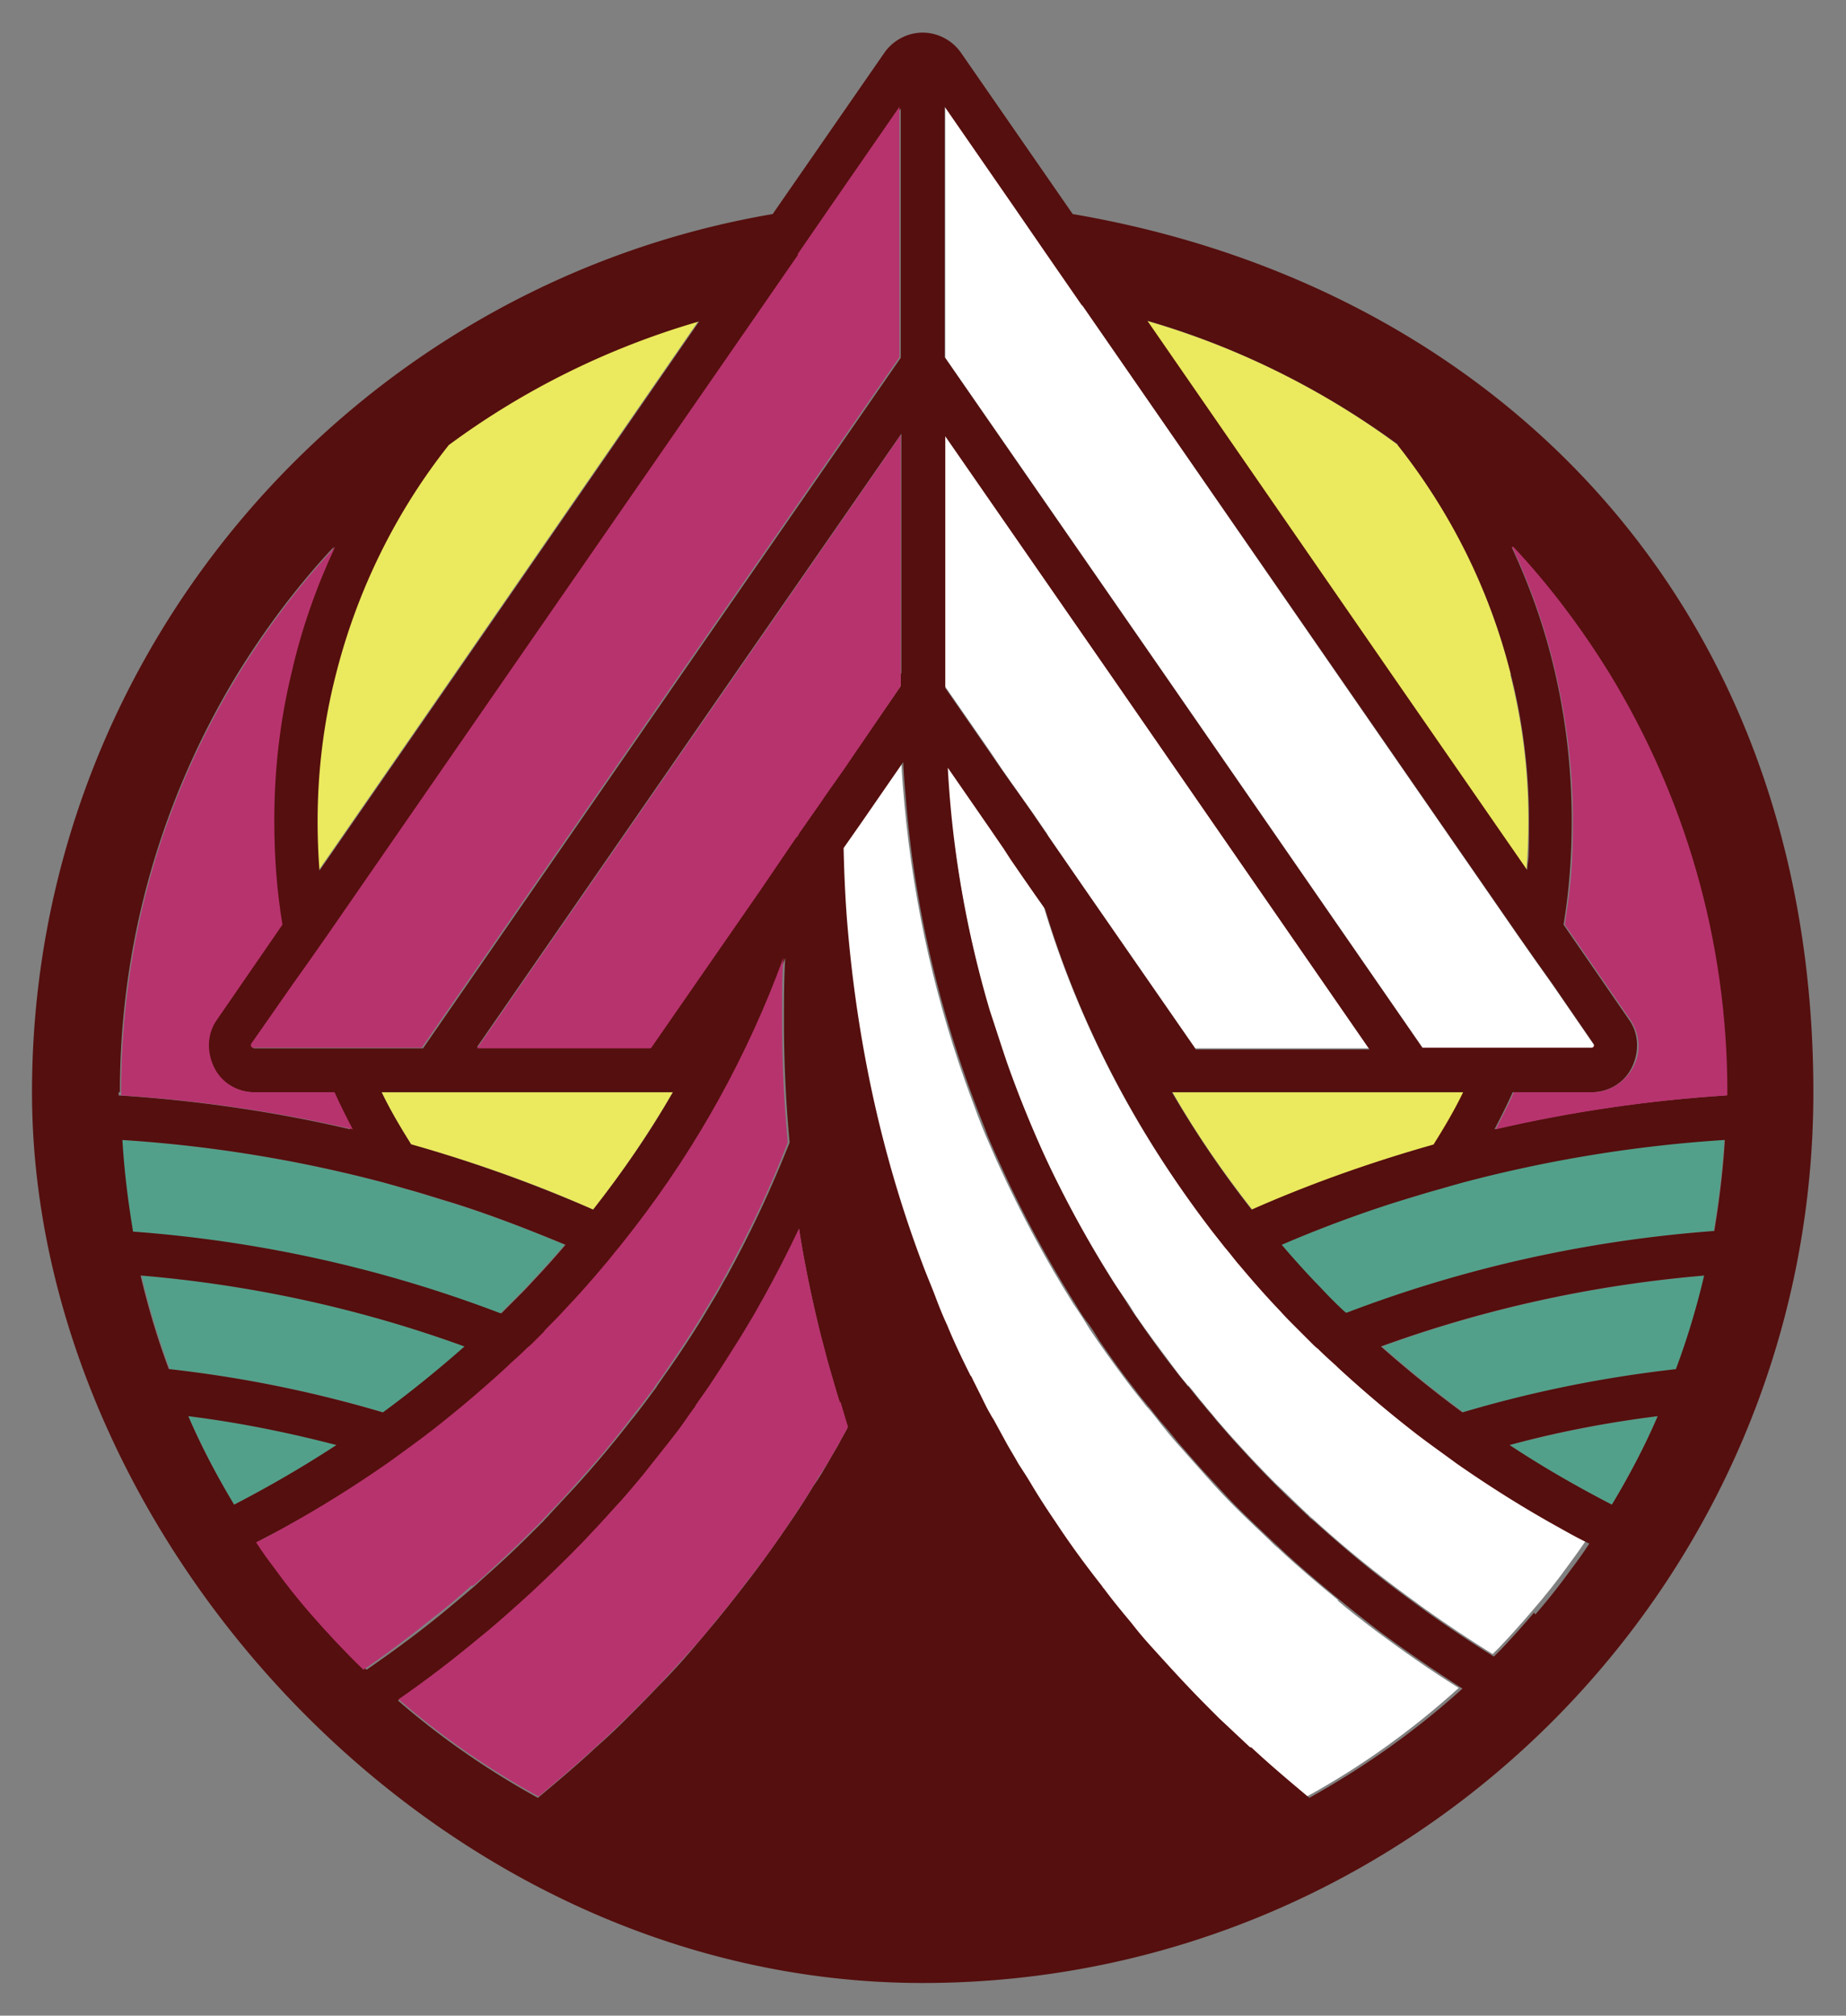
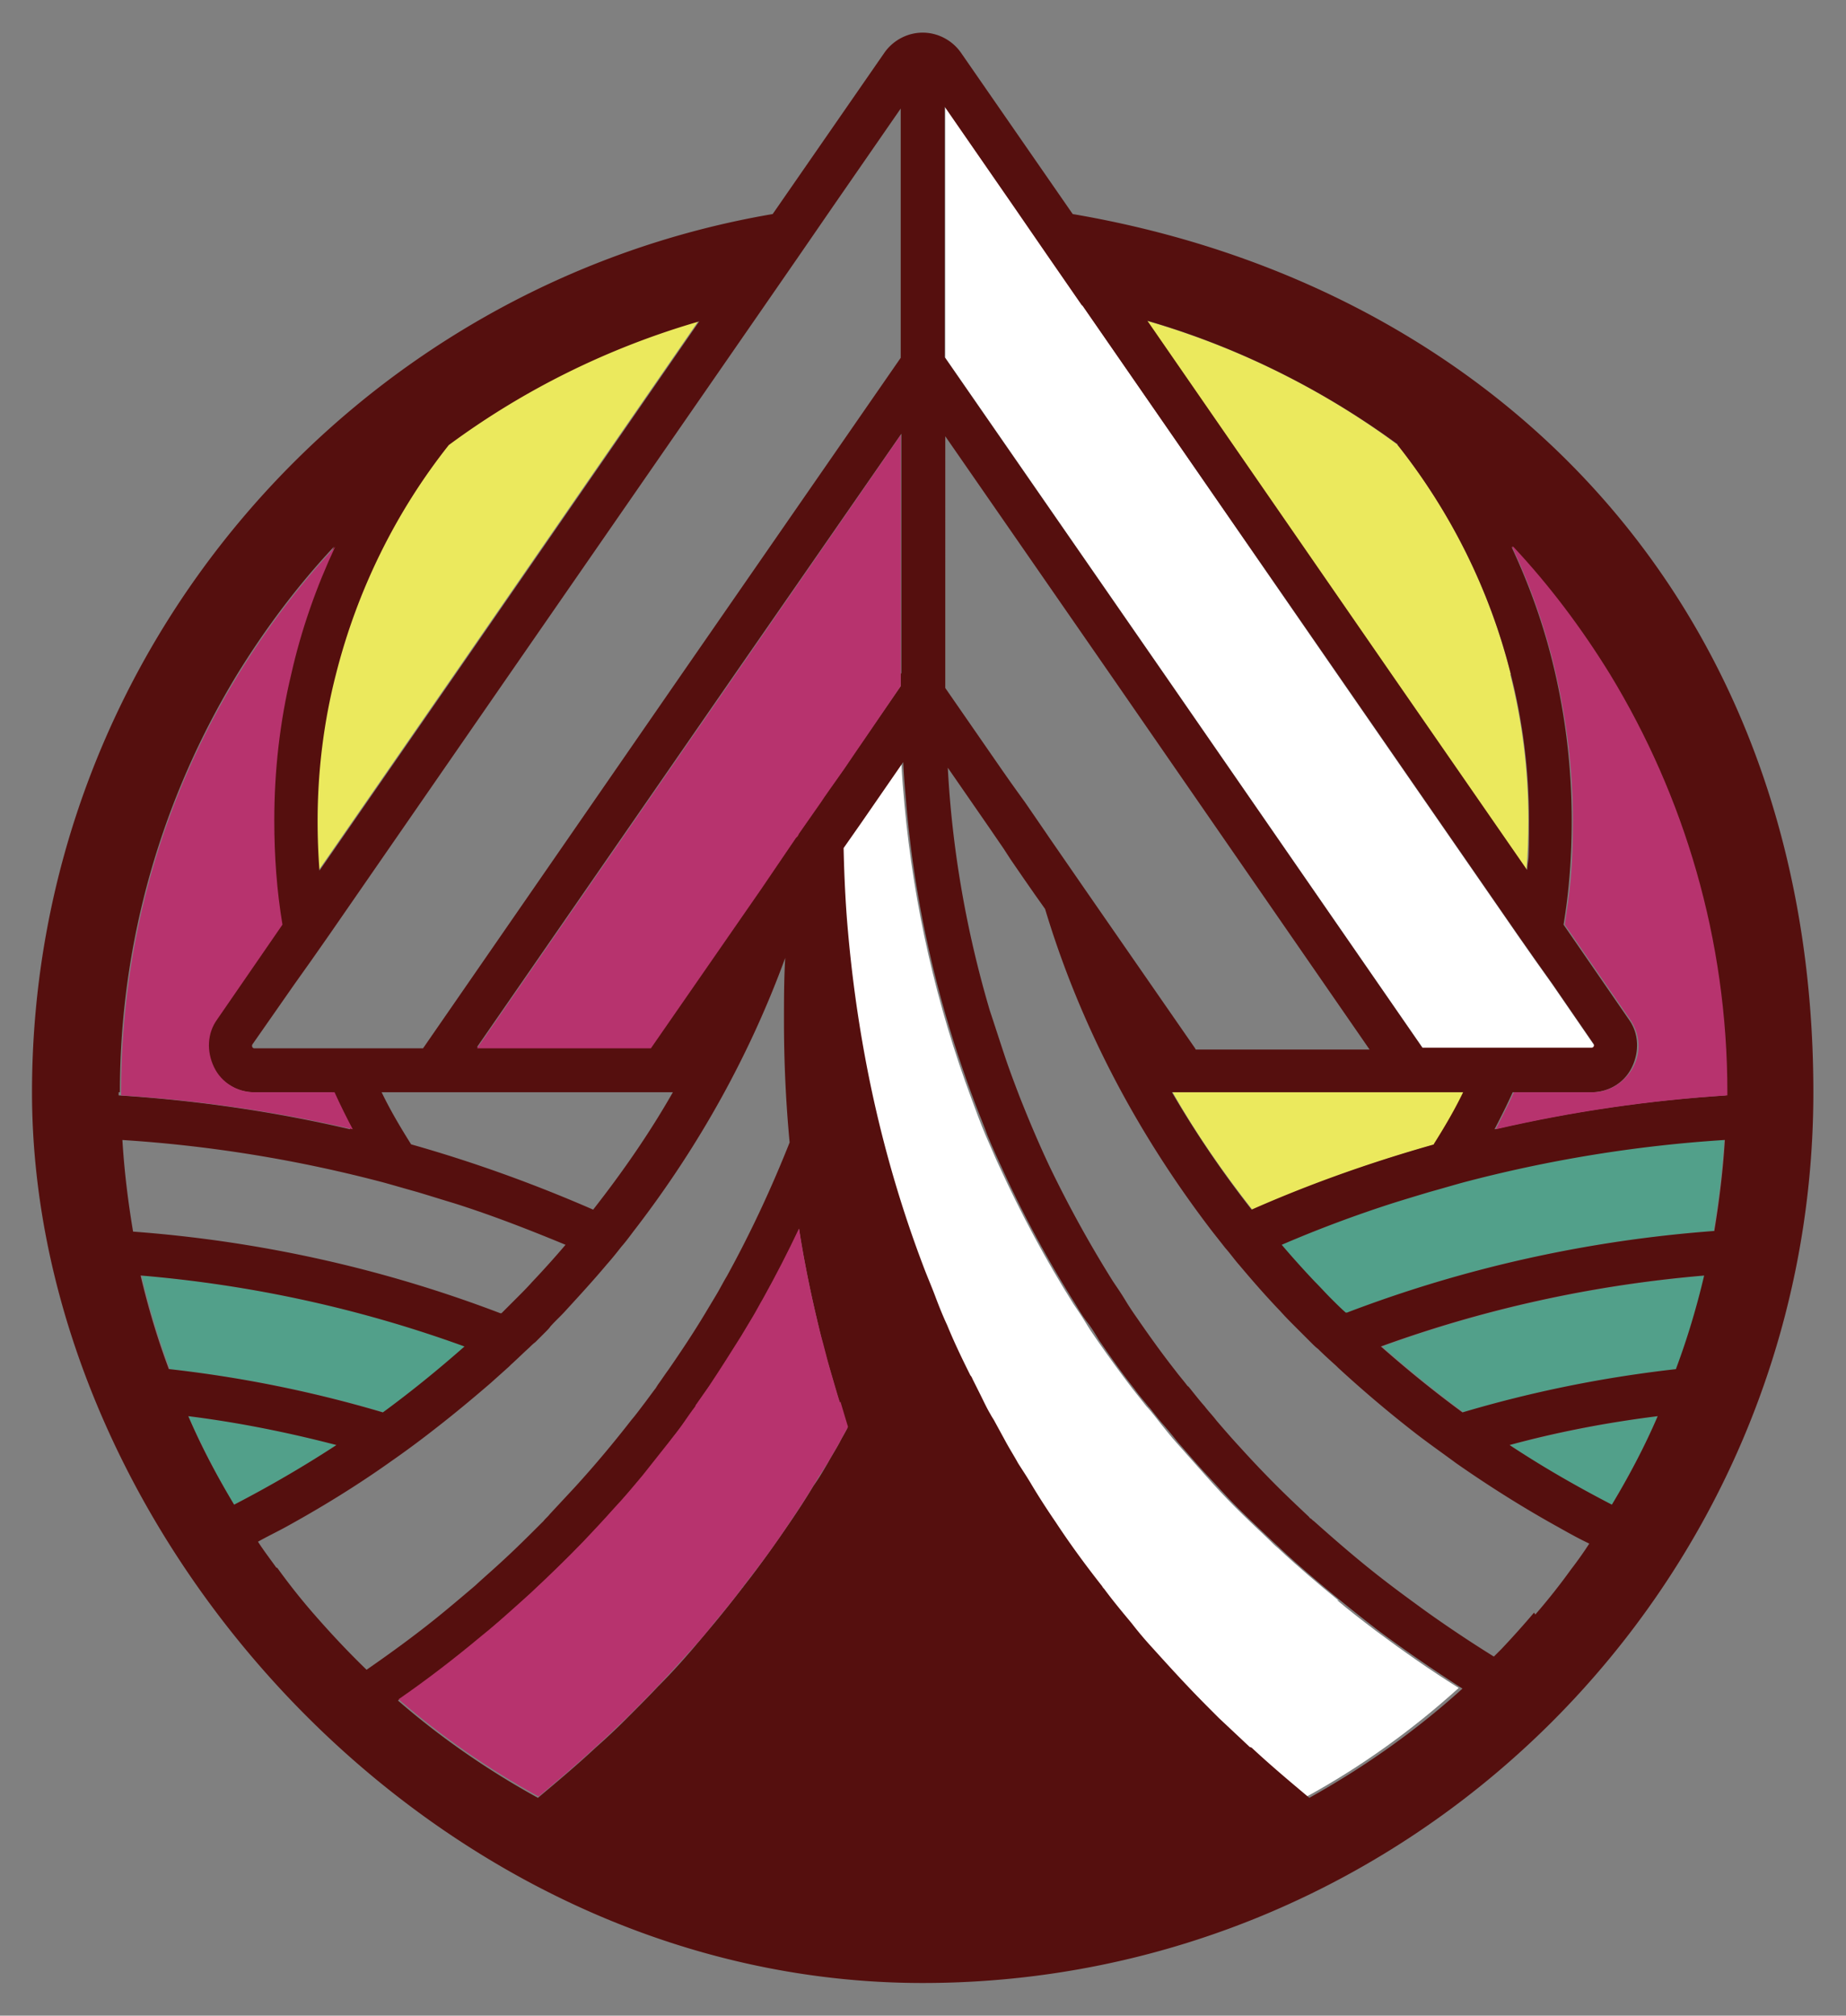
<svg xmlns="http://www.w3.org/2000/svg" data-bbox="5.1 5.2 283.8 310.7" viewBox="0 0 294.1 321.1" data-type="color">
  <rect x="0" y="0" width="294.1" height="321.1" fill="#808080" stroke="none" />
  <g>
    <path d="M53.4 107.4c-1.9 7.5-2.9 15.3-2.9 23.3s.1 5.3.3 7.9l21.6-31.2 38.9-56.3c-14.5 4.2-28 11-39.9 19.7-8.4 10.6-14.7 23-18 36.6" fill="#ebe95d" data-color="1" />
    <path d="M186.8 174c3.7 6.5 8 12.7 12.7 18.7 9.4-4.1 19.1-7.6 29.1-10.4 1.7-2.7 3.3-5.4 4.7-8.3h-46.4Z" fill="#ebe95d" data-color="1" />
    <path d="M240.7 107.4c-3.4-13.5-9.6-26-18.1-36.6-11.9-8.8-25.4-15.5-39.9-19.7l38.9 56.3 21.6 31.2c.2-2.6.3-5.2.3-7.9 0-8-1-15.9-2.9-23.3Z" fill="#ebe95d" data-color="1" />
-     <path d="M60.8 174c1.4 2.9 3 5.6 4.7 8.3 9.9 2.8 19.6 6.2 29 10.4 4.7-6 8.9-12.2 12.7-18.7z" fill="#ebe95d" data-color="1" />
+     <path d="M60.8 174z" fill="#ebe95d" data-color="1" />
    <path d="M256.8 239.7c2.7-4.5 5.2-9.2 7.3-14.1-8 1-15.9 2.6-23.6 4.6 5.2 3.5 10.7 6.6 16.3 9.5" fill="#52a08a" data-color="2" />
    <path d="M233.1 225c11.1-3.3 22.5-5.6 34.1-6.9 1.8-4.8 3.3-9.8 4.5-14.9-17.7 1.5-35 5.3-51.5 11.3 4.2 3.7 8.5 7.2 13 10.5Z" fill="#52a08a" data-color="2" />
    <path d="M232.9 188.4c-1.8.5-3.5 1-5.3 1.5-2 .6-3.9 1.2-5.9 1.8-6 1.9-11.9 4.2-17.6 6.6 1.7 2 3.5 4 5.3 5.9.8.9 1.6 1.7 2.5 2.6l2.4 2.4h.2c18.6-7.2 38.3-11.6 58.5-13.1.8-4.8 1.4-9.6 1.7-14.6-14.2.9-28.2 3.2-41.8 6.8Z" fill="#52a08a" data-color="2" />
    <path d="M27 218.1c11.6 1.3 23 3.6 34.1 6.9 4.5-3.3 8.8-6.8 13-10.5-16.5-6-33.8-9.8-51.5-11.3 1.2 5.1 2.7 10.1 4.5 14.9Z" fill="#52a08a" data-color="2" />
    <path d="M37.3 239.7c5.6-2.9 11-6 16.3-9.5-7.7-2.1-15.6-3.6-23.6-4.6 2.2 4.9 4.6 9.6 7.3 14.1" fill="#52a08a" data-color="2" />
-     <path d="M66.4 189.9c-1.8-.5-3.5-1-5.3-1.5-13.6-3.6-27.6-5.9-41.8-6.8.3 4.9.9 9.8 1.7 14.6 20.2 1.5 39.9 5.9 58.5 13h.2l2.4-2.4c.8-.8 1.7-1.7 2.5-2.6 1.8-1.9 3.6-3.9 5.3-5.9q-8.7-3.75-17.7-6.6c-1.9-.6-3.9-1.2-5.9-1.8Z" fill="#52a08a" data-color="2" />
-     <path d="M231.8 232.7q-3.45-2.4-6.9-5.1c-4.1-3.2-8.1-6.5-11.9-10.1l-.3-.3c-1-.9-1.9-1.8-2.9-2.7-.3-.3-.6-.6-1-.9l-1.6-1.6-.9-.9c-.8-.9-1.7-1.7-2.5-2.6-2.2-2.4-4.4-4.8-6.5-7.3-.8-.9-1.6-1.9-2.3-2.8-.8-.9-1.5-1.9-2.2-2.8-12.1-15.6-21-32.9-26.5-51.1l-1.7-2.5-1.6-2.3-2.2-3.2-1.1-1.7-2.4-3.5-6.5-9.4c.8 13.2 3.1 26.2 6.7 38.7.7 2.5 1.5 4.9 2.4 7.3.7 2.1 1.5 4.2 2.3 6.3 1.5 3.9 3.1 7.7 4.9 11.4 2.9 6.2 6.3 12.3 10 18.1.6 1 1.2 2 1.9 2.9s1.3 1.9 1.9 2.9c2 2.9 4.1 5.7 6.2 8.5.6.8 1.2 1.6 1.9 2.4.1.1.2.3.4.4.8.9 1.5 1.9 2.3 2.8.6.8 1.3 1.5 1.9 2.3 1.2 1.4 2.5 2.9 3.8 4.3 1.9 2.1 3.8 4.1 5.8 6.1 1.7 1.6 3.4 3.3 5.1 4.9.1 0 .2.2.3.3.2.1.3.3.5.4 3.6 3.3 7.4 6.5 11.3 9.5 2.2 1.7 4.4 3.3 6.6 4.9q5.25 3.75 10.8 7.2l1.2-1.2c1.8-1.9 3.5-3.8 5.2-5.8q3-3.45 5.7-7.2c1-1.4 2-2.7 2.9-4.1-1.6-.9-3.3-1.7-4.9-2.6-5.6-3.1-11.1-6.5-16.3-10.2Z" fill="#ffffff" data-color="3" />
    <path d="M213.3 255c-3.3-2.7-6.5-5.4-9.6-8.3-.6-.5-1.1-1-1.6-1.5-1.8-1.7-3.6-3.4-5.3-5.1-1.6-1.6-3.1-3.2-4.6-4.9l-4.8-5.4c-.8-.9-1.6-1.9-2.4-2.9-.7-.9-1.4-1.8-2.1-2.6l-.2-.2c-.8-1-1.5-1.9-2.3-2.9-1.9-2.5-3.8-5.1-5.6-7.7-.7-1-1.3-1.9-1.9-2.9s-1.3-2-1.9-2.9c-4.4-7-8.3-14.3-11.7-21.7-.8-1.7-1.5-3.4-2.3-5.2-.8-1.9-1.5-3.8-2.2-5.7-5.6-15-9.2-30.7-10.7-46.9-.2-2.2-.4-4.5-.5-6.8l-6.7 9.7-2.8 4c0 4.5.3 8.9.7 13.3.6 6.7 1.5 13.3 2.7 19.9 2.1 11.5 5.3 22.6 9.3 33.4.6 1.6 1.2 3.2 1.9 4.8.6 1.5 1.3 3 1.9 4.6 1.2 2.7 2.4 5.4 3.7 8 .1.2.2.5.4.7l1.2 2.4c.5 1.1 1.1 2.1 1.6 3.1.2.4.5.8.7 1.2l1.8 3.3c.6 1.1 1.3 2.2 1.9 3.3.7 1.2 1.4 2.4 2.2 3.5 1.2 2 2.5 4 3.8 5.9 2.4 3.5 4.8 6.9 7.4 10.2.1.1.2.2.3.4 1.4 1.8 2.9 3.7 4.4 5.5 1.1 1.3 2.1 2.5 3.2 3.8 1.8 2.1 3.7 4.2 5.7 6.2 1.6 1.7 3.3 3.4 5 5.1 1.6 1.6 3.2 3.1 4.9 4.6 3 2.8 6.1 5.4 9.2 8 8.8-4.8 17-10.7 24.4-17.4-4.5-2.8-8.9-5.9-13.2-9.1-2.1-1.6-4.2-3.2-6.2-4.9Z" fill="#ffffff" data-color="3" />
    <path d="m253.9 166.4-6.6-9.6-2.7-3.8-2.8-4-28.7-41.5-40.6-58.8-5.6-8.1-5.3-7.7-11-15.9v40l34.9 50.4 41.2 59.6h26.9s.2 0 .4-.2 0-.4 0-.4Z" fill="#ffffff" data-color="3" />
-     <path fill="#ffffff" d="m157.8 119.8 1.8 2.7 1.4 2 1 1.4 1.3 1.9 1.1 1.5 2.4 3.5.2.4 5.8 8.4 17.6 25.4h27.7l-41.2-59.6-26.4-38.1v40l.1.1z" data-color="3" />
    <path d="M170.9 34.1 153.1 8.4c-1.4-2-3.7-3.2-6.1-3.2s-4.7 1.2-6.1 3.2l-17.8 25.7C56.3 45.5 5.1 103.9 5.1 174S68.8 315.9 147 315.9 288.9 252.2 288.9 174s-51.1-128.5-118-139.9M275 174.5q-18.75 1.2-36.9 5.4c1-1.9 2-3.9 2.9-5.9h12.5c2.8 0 5.3-1.5 6.5-4s1.1-5.4-.5-7.6l-10.4-15.1c.9-5.4 1.3-10.9 1.3-16.6 0-8-.9-15.8-2.6-23.3-1.6-7.1-4-13.9-7-20.3 5.8 6.2 10.9 13 15.4 20.3 11.9 19.4 18.7 42.2 18.7 66.6v.5Zm-1.9 21.6c-20.2 1.5-39.9 5.9-58.5 13h-.2c-.8-.7-1.6-1.5-2.4-2.3s-1.6-1.7-2.5-2.6c-1.8-1.9-3.6-3.9-5.3-5.9 5.8-2.5 11.7-4.7 17.6-6.6 1.9-.6 3.9-1.2 5.9-1.8 1.8-.5 3.5-1 5.3-1.5 13.6-3.6 27.6-5.9 41.8-6.8-.3 4.9-.9 9.8-1.7 14.6Zm-6 22c-11.6 1.3-23 3.6-34.1 6.9-4.5-3.3-8.8-6.8-13-10.5 16.5-6 33.8-9.8 51.5-11.3-1.2 5.1-2.7 10.1-4.5 14.9Zm-22.7 38.8c-1.7 2-3.4 3.9-5.2 5.8l-1.2 1.2q-5.55-3.45-10.8-7.2c-2.2-1.6-4.4-3.2-6.6-4.9-3.9-3-7.6-6.2-11.3-9.5-.2-.1-.3-.3-.5-.4-.1 0-.2-.2-.3-.3-1.7-1.6-3.4-3.2-5.1-4.9-2-2-3.9-4-5.8-6.1-1.3-1.4-2.6-2.9-3.8-4.3-.6-.8-1.3-1.5-1.9-2.3-.8-.9-1.5-1.8-2.3-2.8-.1-.1-.2-.3-.4-.4-.6-.8-1.3-1.6-1.9-2.4-2.2-2.8-4.2-5.6-6.2-8.5-.7-1-1.3-1.9-1.9-2.9s-1.3-2-1.9-2.9c-3.7-5.9-7-11.9-10-18.1-1.8-3.8-3.4-7.6-4.9-11.4-.8-2.1-1.6-4.2-2.3-6.3-.8-2.4-1.6-4.9-2.4-7.3-3.7-12.5-6-25.5-6.7-38.7l6.5 9.4 2.4 3.5 1.1 1.7 2.2 3.2 1.6 2.3 1.7 2.4C172 163.1 181 180.3 193 196c.7.9 1.5 1.9 2.2 2.8.8.9 1.5 1.9 2.3 2.8 2.1 2.5 4.2 4.9 6.5 7.3.8.9 1.6 1.7 2.5 2.6l.9.9 1.6 1.6c.3.3.6.6 1 .9.9.9 1.9 1.8 2.9 2.7l.3.3c3.8 3.5 7.8 6.9 11.9 10.1 2.3 1.8 4.6 3.4 6.9 5.1 5.3 3.7 10.7 7.1 16.3 10.2 1.6.9 3.2 1.8 4.9 2.6-.9 1.4-1.9 2.8-2.9 4.1q-2.7 3.75-5.7 7.2ZM44 249.7c-1-1.4-2-2.7-2.9-4.1 1.6-.9 3.3-1.7 4.9-2.6 5.6-3.1 11.1-6.5 16.3-10.2q3.45-2.4 6.9-5.1c3.1-2.4 6.1-4.9 9-7.4 1-.9 1.9-1.7 2.9-2.6l.3-.3c1-.9 1.9-1.8 2.9-2.7.3-.3.6-.6 1-.9l1.6-1.6c.3-.3.6-.6.8-.9.8-.9 1.7-1.7 2.5-2.6 2.2-2.4 4.4-4.8 6.5-7.3.8-.9 1.6-1.9 2.3-2.8.8-.9 1.5-1.9 2.2-2.8 10.3-13.4 18.3-27.9 23.9-43.2-.2 3.4-.2 6.8-.2 10.1 0 6.5.3 12.9.9 19.3-2.9 7.3-6.2 14.4-10 21.3-.6 1-1.1 2-1.7 3l-1.8 3c-1.8 3-3.8 6-5.8 8.9-.6.8-1.1 1.6-1.7 2.4-.1.2-.2.3-.3.5-.7.9-1.4 1.9-2.1 2.8-.6.8-1.2 1.6-1.8 2.3-2.8 3.6-5.8 7.2-9 10.7-1.3 1.4-2.7 2.9-4 4.3-.3.4-.7.7-1 1.1-2.2 2.2-4.4 4.4-6.7 6.5-1.4 1.3-2.8 2.5-4.2 3.8-2 1.7-4 3.4-6.1 5.1-3.6 2.9-7.3 5.6-11.2 8.3-3-2.9-5.8-5.9-8.5-9q-3-3.45-5.7-7.2Zm-21.5-46.5c17.7 1.5 35 5.3 51.5 11.3-4.2 3.7-8.5 7.2-13 10.5a196.3 196.3 0 0 0-34.1-6.9c-1.8-4.8-3.3-9.8-4.5-14.9Zm-3.1-21.6c14.2.9 28.2 3.2 41.8 6.8 1.8.5 3.5 1 5.3 1.5 2 .6 3.9 1.2 5.9 1.8 6 1.9 11.9 4.2 17.7 6.6-1.7 2-3.5 4-5.3 5.9-.8.9-1.6 1.7-2.5 2.6l-2.4 2.4h-.2c-18.6-7.1-38.3-11.5-58.5-13-.8-4.8-1.4-9.6-1.7-14.6Zm-.3-7.6c0-24.4 6.9-47.2 18.7-66.6 4.5-7.3 9.6-14.1 15.4-20.3-3 6.4-5.4 13.2-7 20.3-1.7 7.5-2.7 15.3-2.7 23.3s.5 11.2 1.3 16.6l-10.4 15.1c-1.6 2.3-1.8 5.2-.5 7.6s3.8 4 6.5 4h12.5c.9 2 1.9 3.9 2.9 5.9-12-2.8-24.4-4.6-36.9-5.4v-.5Zm92.3-122.8-38.9 56.3-21.6 31.2c-.2-2.6-.3-5.2-.3-7.9 0-8 1-15.9 2.9-23.3 3.4-13.5 9.6-26 18-36.6 11.9-8.8 25.4-15.5 39.9-19.7M143.5 17v40l-34.9 50.4L67.4 167H40.5s-.2 0-.3-.2 0-.4 0-.4l6.7-9.6 2.7-3.8 2.8-4 28.7-41.5 40.7-58.8 5.6-8.1 5.3-7.7 11-15.9Zm85 165.3c-9.9 2.8-19.6 6.2-29.1 10.4-4.7-6-8.9-12.2-12.7-18.7h46.4c-1.4 2.9-3 5.6-4.7 8.3ZM60.8 174h46.4c-3.7 6.5-8 12.7-12.7 18.7-9.4-4.1-19.1-7.6-29-10.4-1.7-2.7-3.3-5.4-4.7-8.3m129.6-7-17.6-25.4-5.8-8.4-.2-.3-2.4-3.5-1.1-1.6-1.3-1.8-1-1.4-1.4-2-1.8-2.6-7.2-10.4V69.5l26.4 38.1 41.2 59.6h-27.7Zm-46.9-59.6v1.9l-6 8.7-1.1 1.6-1.9 2.8-2.4 3.4-.7 1-.6.8-3.5 5.1-.2.3-.3.4-5.5 8-17.6 25.4H76l41.2-59.6 26.4-38.1v38.1Zm79.1-36.6c8.4 10.6 14.7 23 18.1 36.6 1.9 7.5 2.9 15.3 2.9 23.3s-.1 5.3-.3 7.9l-21.6-31.2-38.9-56.3c14.5 4.2 28 11 39.9 19.7Zm-50.2-22.2 40.7 58.8 28.7 41.5 2.8 4 2.7 3.8 6.6 9.6s.1.2 0 .4-.3.2-.4.2h-26.9l-41.2-59.6-34.9-50.4V17l11 15.9 5.3 7.7 5.6 8.1ZM53.6 230.2c-5.2 3.4-10.7 6.6-16.3 9.5-2.7-4.5-5.2-9.2-7.3-14.1 8 1 15.9 2.6 23.6 4.6m23 30.6c2-1.6 3.9-3.3 5.8-5 .7-.6 1.3-1.2 2-1.8 2.9-2.7 5.8-5.5 8.5-8.3 1.7-1.7 3.3-3.5 4.9-5.3 1.6-1.7 3.1-3.5 4.6-5.3 1.4-1.7 2.8-3.5 4.2-5.3.7-1 1.5-1.9 2.2-2.9.7-.9 1.3-1.8 2-2.8v-.1l2.1-3c1.8-2.6 3.6-5.4 5.2-8.1l1.8-3c.6-1 1.2-2 1.7-3 2-3.6 4-7.4 5.7-11.1.9 5.8 2.1 11.4 3.5 17.1.4 1.7.9 3.5 1.4 5.2.4 1.4.8 2.8 1.2 4.1.1.4.3.9.4 1.3l.9 3c.1.3.2.7.3 1-.4.8-.9 1.6-1.3 2.4-.6 1.1-1.3 2.2-1.9 3.3-.7 1.2-1.4 2.4-2.2 3.5-1.2 2-2.5 4-3.8 5.9-2.4 3.5-4.8 6.9-7.4 10.2 0 .1-.2.2-.3.4-1.4 1.8-2.9 3.7-4.4 5.5-1.1 1.3-2.1 2.5-3.2 3.8-1.8 2.1-3.7 4.2-5.7 6.2-1.6 1.7-3.3 3.4-5 5.1-1.6 1.6-3.2 3.1-4.9 4.6-3 2.8-6.1 5.4-9.2 8-8-4.4-15.5-9.6-22.3-15.5 4.5-3.1 8.9-6.5 13.1-10Zm122.5 17.5c-1.6-1.5-3.3-3.1-4.9-4.6-1.7-1.7-3.4-3.4-5-5.1-1.9-2-3.8-4.1-5.7-6.2-1.1-1.2-2.2-2.5-3.2-3.8-1.5-1.8-3-3.6-4.4-5.5-.1-.1-.2-.2-.3-.4-2.6-3.3-5.1-6.7-7.4-10.2-1.3-1.9-2.6-3.9-3.8-5.9-.7-1.2-1.5-2.4-2.2-3.5-.6-1.1-1.3-2.2-1.9-3.3l-1.8-3.3c-.2-.4-.5-.8-.7-1.2-.6-1-1.1-2.1-1.6-3.1l-1.2-2.4c-.1-.2-.2-.5-.4-.7-1.3-2.6-2.6-5.3-3.7-8-.7-1.5-1.3-3-1.9-4.6s-1.3-3.2-1.9-4.8c-4.1-10.8-7.2-22-9.3-33.4-1.2-6.5-2.1-13.1-2.7-19.9-.4-4.4-.6-8.9-.7-13.3l2.8-4 6.7-9.7c.1 2.3.3 4.5.5 6.8 1.4 16.2 5.1 31.9 10.7 46.9.7 1.9 1.5 3.8 2.2 5.7.7 1.7 1.5 3.5 2.3 5.2 3.4 7.5 7.3 14.7 11.7 21.7.6 1 1.2 2 1.9 2.9s1.3 1.9 1.9 2.9c1.8 2.6 3.6 5.2 5.6 7.7.7 1 1.5 1.9 2.3 2.9l.2.2c.7.9 1.4 1.8 2.1 2.6.8.9 1.6 1.9 2.4 2.9 1.6 1.8 3.1 3.6 4.8 5.4 1.5 1.6 3 3.3 4.6 4.9 1.7 1.7 3.5 3.4 5.3 5.1.5.5 1.1 1 1.6 1.5 3.1 2.9 6.3 5.6 9.6 8.3 2.1 1.7 4.1 3.3 6.2 4.9 4.3 3.2 8.7 6.2 13.2 9.1-7.4 6.7-15.6 12.5-24.4 17.4-3.1-2.6-6.2-5.2-9.2-8Zm57.7-38.6c-5.6-2.9-11-6-16.3-9.5 7.7-2.1 15.6-3.6 23.6-4.6-2.1 4.9-4.6 9.6-7.3 14.1" fill="#550f0e" data-color="4" />
    <path d="M53.1 174H40.6c-2.8 0-5.3-1.5-6.5-4s-1.1-5.4.5-7.6L45 147.3c-.9-5.4-1.3-10.9-1.3-16.6 0-8 .9-15.8 2.7-23.3 1.6-7.1 4-13.9 7-20.3-5.8 6.2-10.9 13-15.4 20.3-11.9 19.4-18.7 42.2-18.7 66.6v.5q18.75 1.2 36.9 5.4c-1-1.9-2-3.9-2.9-5.9Z" fill="#b7336e" data-color="5" />
    <path d="M240.9 87.1c3 6.4 5.4 13.2 7 20.3 1.7 7.5 2.7 15.3 2.7 23.3s-.5 11.2-1.3 16.6l10.4 15.1c1.6 2.3 1.8 5.2.5 7.6s-3.8 4-6.5 4h-12.5c-.9 2-1.9 3.9-2.9 5.9q18.15-4.2 36.9-5.4v-.5c0-24.4-6.9-47.2-18.7-66.6-4.5-7.3-9.6-14.1-15.4-20.3Z" fill="#b7336e" data-color="5" />
    <path d="M133.8 223.4c-.1-.4-.3-.9-.4-1.3-.4-1.4-.8-2.7-1.2-4.1-.5-1.7-.9-3.5-1.4-5.2-1.4-5.6-2.6-11.3-3.5-17.1q-2.7 5.7-5.7 11.1c-.6 1-1.1 2-1.7 3l-1.8 3c-1.7 2.7-3.4 5.4-5.2 8.1l-2.1 3v.1c-.7.9-1.3 1.8-2 2.8s-1.4 1.9-2.2 2.9c-1.4 1.8-2.8 3.5-4.2 5.3-1.5 1.8-3 3.6-4.6 5.3-1.6 1.8-3.2 3.5-4.9 5.3-2.7 2.8-5.6 5.6-8.5 8.3-.7.6-1.3 1.2-2 1.8-1.9 1.7-3.8 3.4-5.8 5-4.2 3.5-8.6 6.9-13.1 10 6.8 5.9 14.3 11.1 22.3 15.5 3.1-2.6 6.2-5.2 9.2-8 1.7-1.5 3.3-3.1 4.9-4.6 1.7-1.7 3.4-3.4 5-5.1 1.9-2 3.8-4.1 5.7-6.2 1.1-1.2 2.2-2.5 3.2-3.8 1.5-1.8 3-3.6 4.4-5.5 0-.1.2-.2.3-.4 2.6-3.3 5.1-6.7 7.4-10.2 1.3-1.9 2.6-3.9 3.8-5.9.7-1.2 1.5-2.4 2.2-3.5.6-1.1 1.3-2.2 1.9-3.3.4-.8.9-1.6 1.3-2.4-.1-.3-.2-.7-.3-1l-.9-3Z" fill="#b7336e" data-color="5" />
-     <path d="M75.4 252.6c1.4-1.2 2.8-2.5 4.2-3.8 2.3-2.1 4.5-4.3 6.7-6.5.3-.4.7-.7 1-1.1 1.4-1.4 2.7-2.8 4-4.3 3.2-3.5 6.2-7 9-10.7.6-.8 1.2-1.6 1.8-2.3.7-.9 1.4-1.9 2.1-2.8.1-.2.2-.3.3-.5.6-.8 1.2-1.6 1.7-2.4 2-2.9 4-5.9 5.8-8.9l1.8-3c.6-1 1.2-2 1.7-3 3.8-6.9 7.2-14 10-21.3-.6-6.4-.9-12.8-.9-19.3s0-6.8.2-10.1c-5.6 15.3-13.6 29.9-23.9 43.2-.7.9-1.5 1.9-2.2 2.8-.8.9-1.5 1.9-2.3 2.8-2.1 2.5-4.2 4.9-6.5 7.3-.8.9-1.6 1.7-2.5 2.6-.3.3-.6.6-.8.9l-1.6 1.6c-.3.3-.6.6-1 .9-.9.9-1.9 1.8-2.9 2.7l-.3.3c-3.8 3.5-7.8 6.9-11.9 10.1-2.3 1.8-4.6 3.4-6.9 5.1-5.3 3.7-10.7 7.1-16.3 10.2-1.6.9-3.2 1.8-4.9 2.6.9 1.4 1.9 2.8 2.9 4.1q2.7 3.75 5.7 7.2c2.7 3.1 5.5 6.1 8.5 9 3.8-2.6 7.5-5.4 11.1-8.3 2.1-1.6 4.1-3.3 6.1-5.1Z" fill="#b7336e" data-color="5" />
    <path fill="#b7336e" d="M76 167h27.7l17.6-25.4 5.5-8.1.3-.3.2-.4 3.5-5 .6-.9.7-1 2.4-3.4 1.9-2.8 1.1-1.6 6-8.8v-40l-26.3 38.1z" data-color="5" />
-     <path d="m127.2 40.5-5.6 8.1-40.7 58.8-28.7 41.5-2.8 4-2.7 3.8-6.7 9.6s-.1.2 0 .4.3.2.3.2h26.9l41.2-59.6 34.9-50.4V17l-11 15.9-5.3 7.7Z" fill="#b7336e" data-color="5" />
  </g>
</svg>